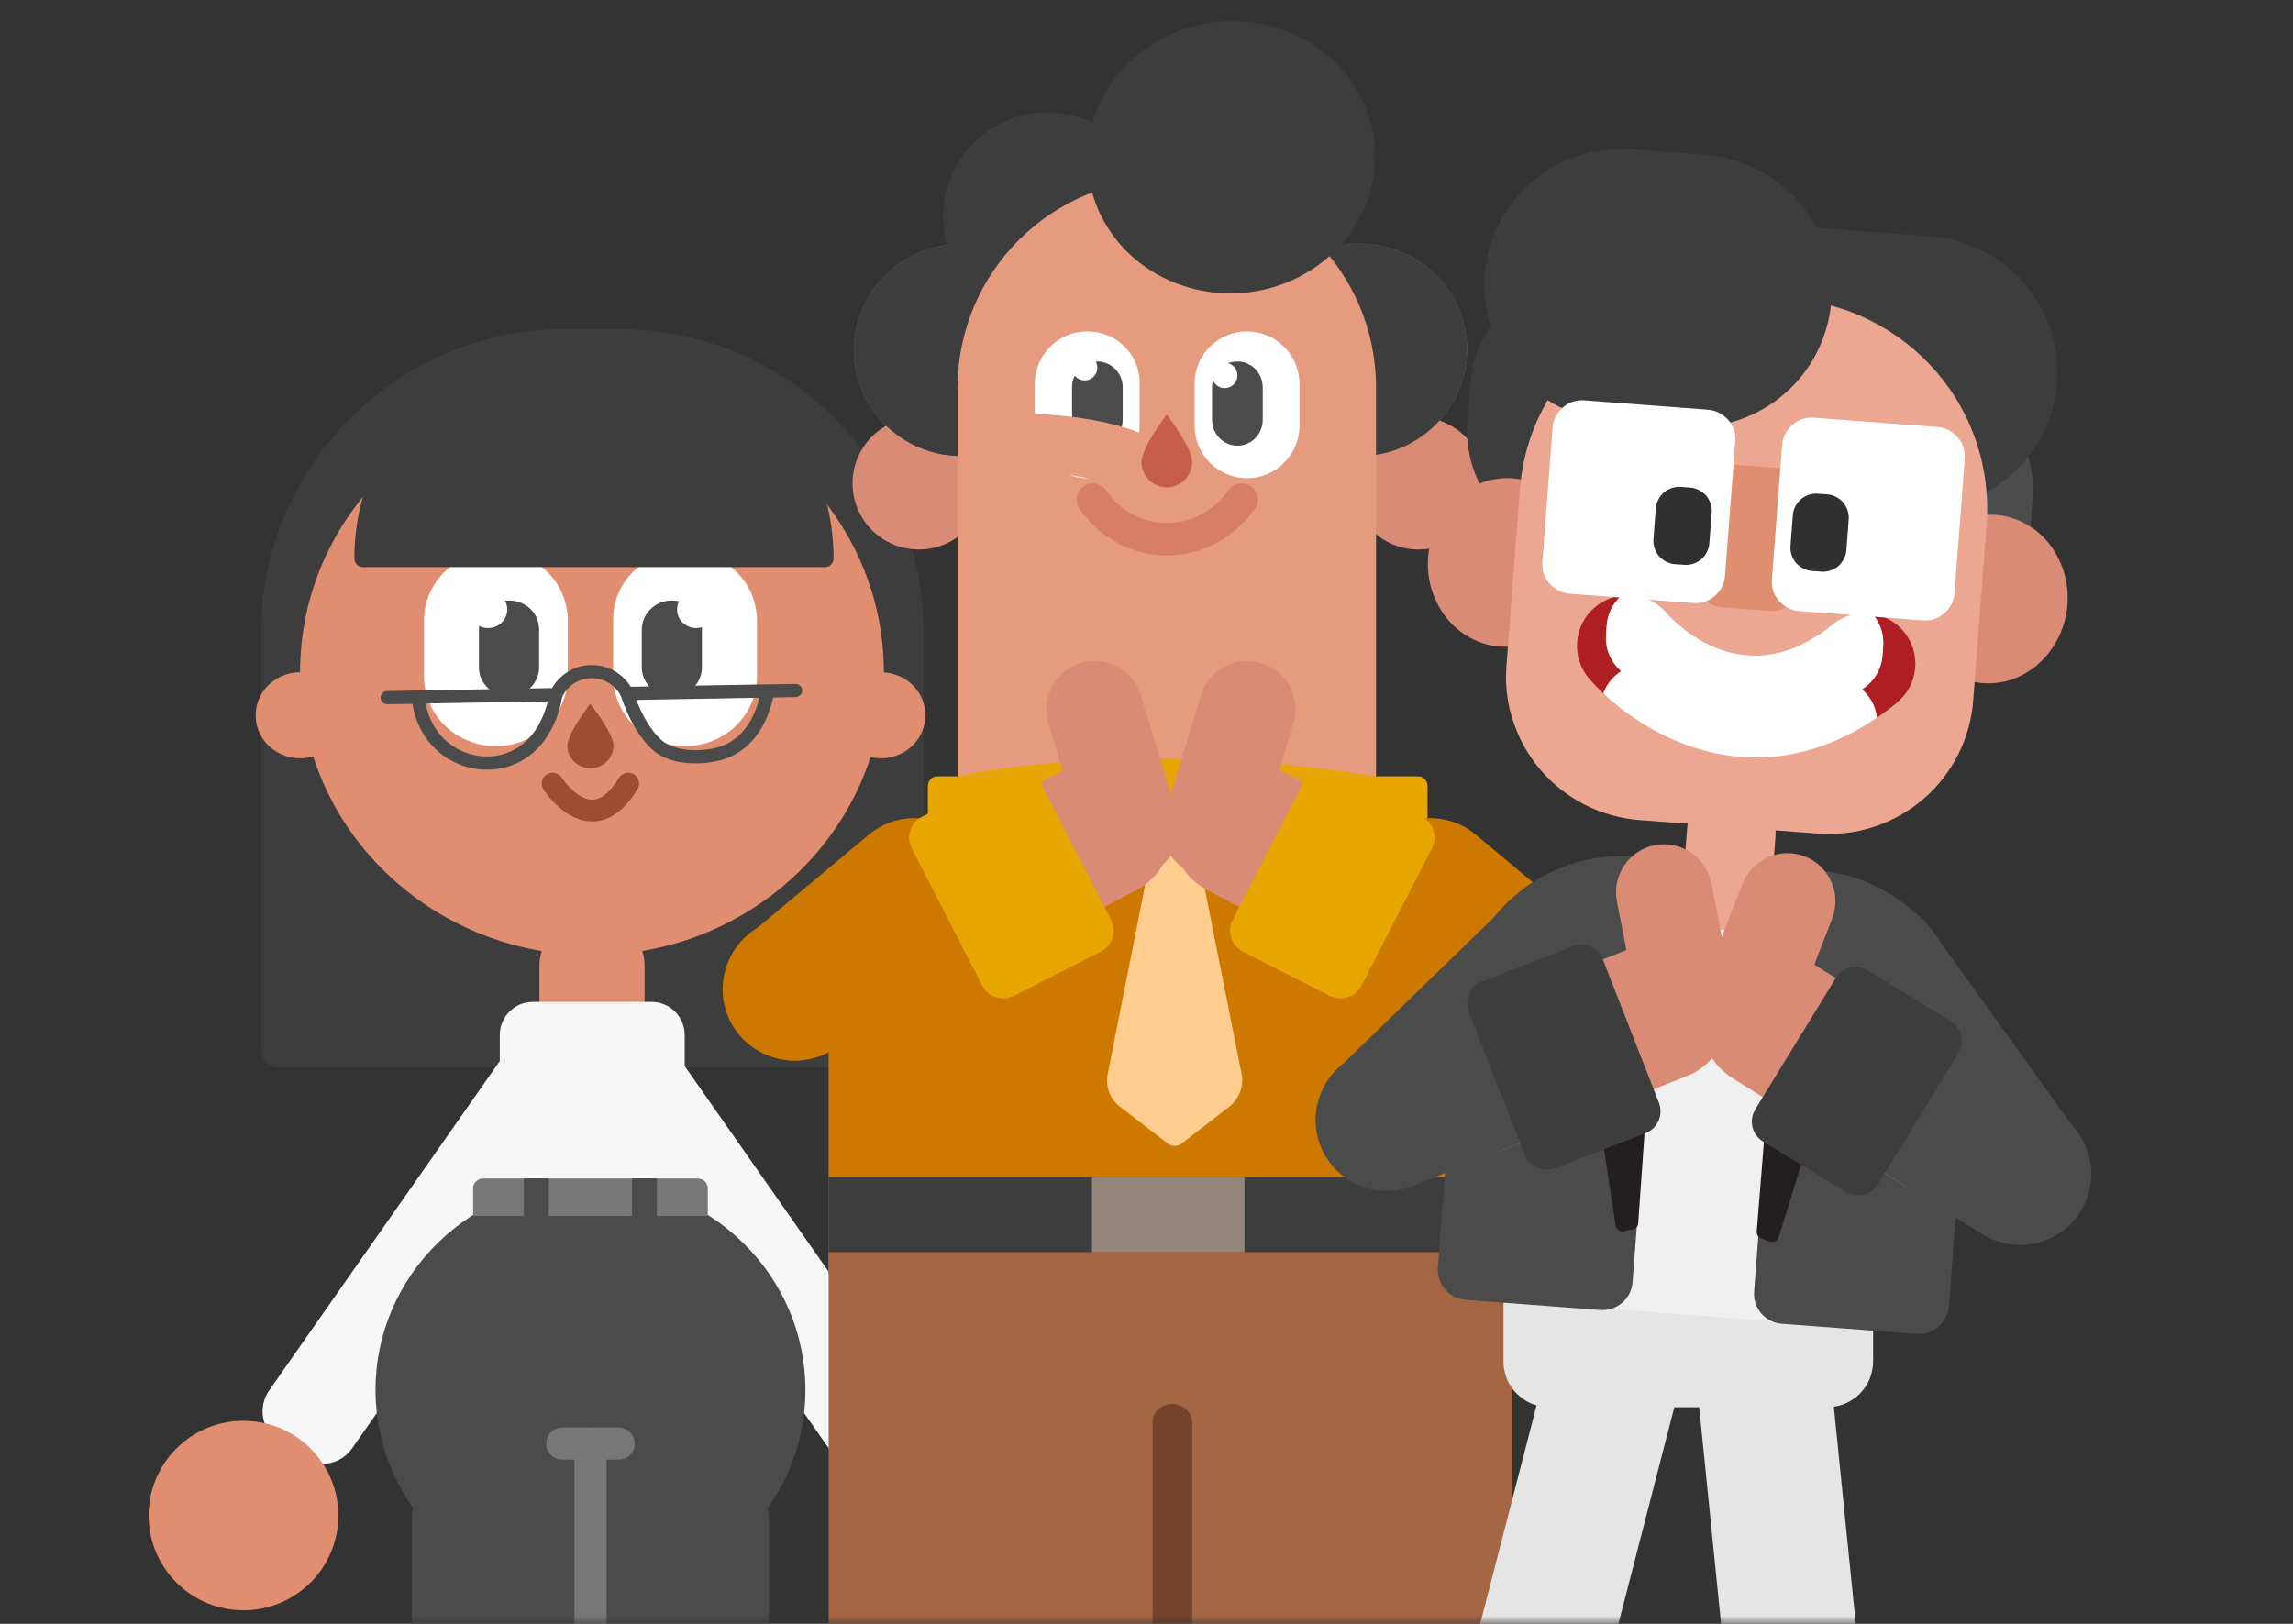
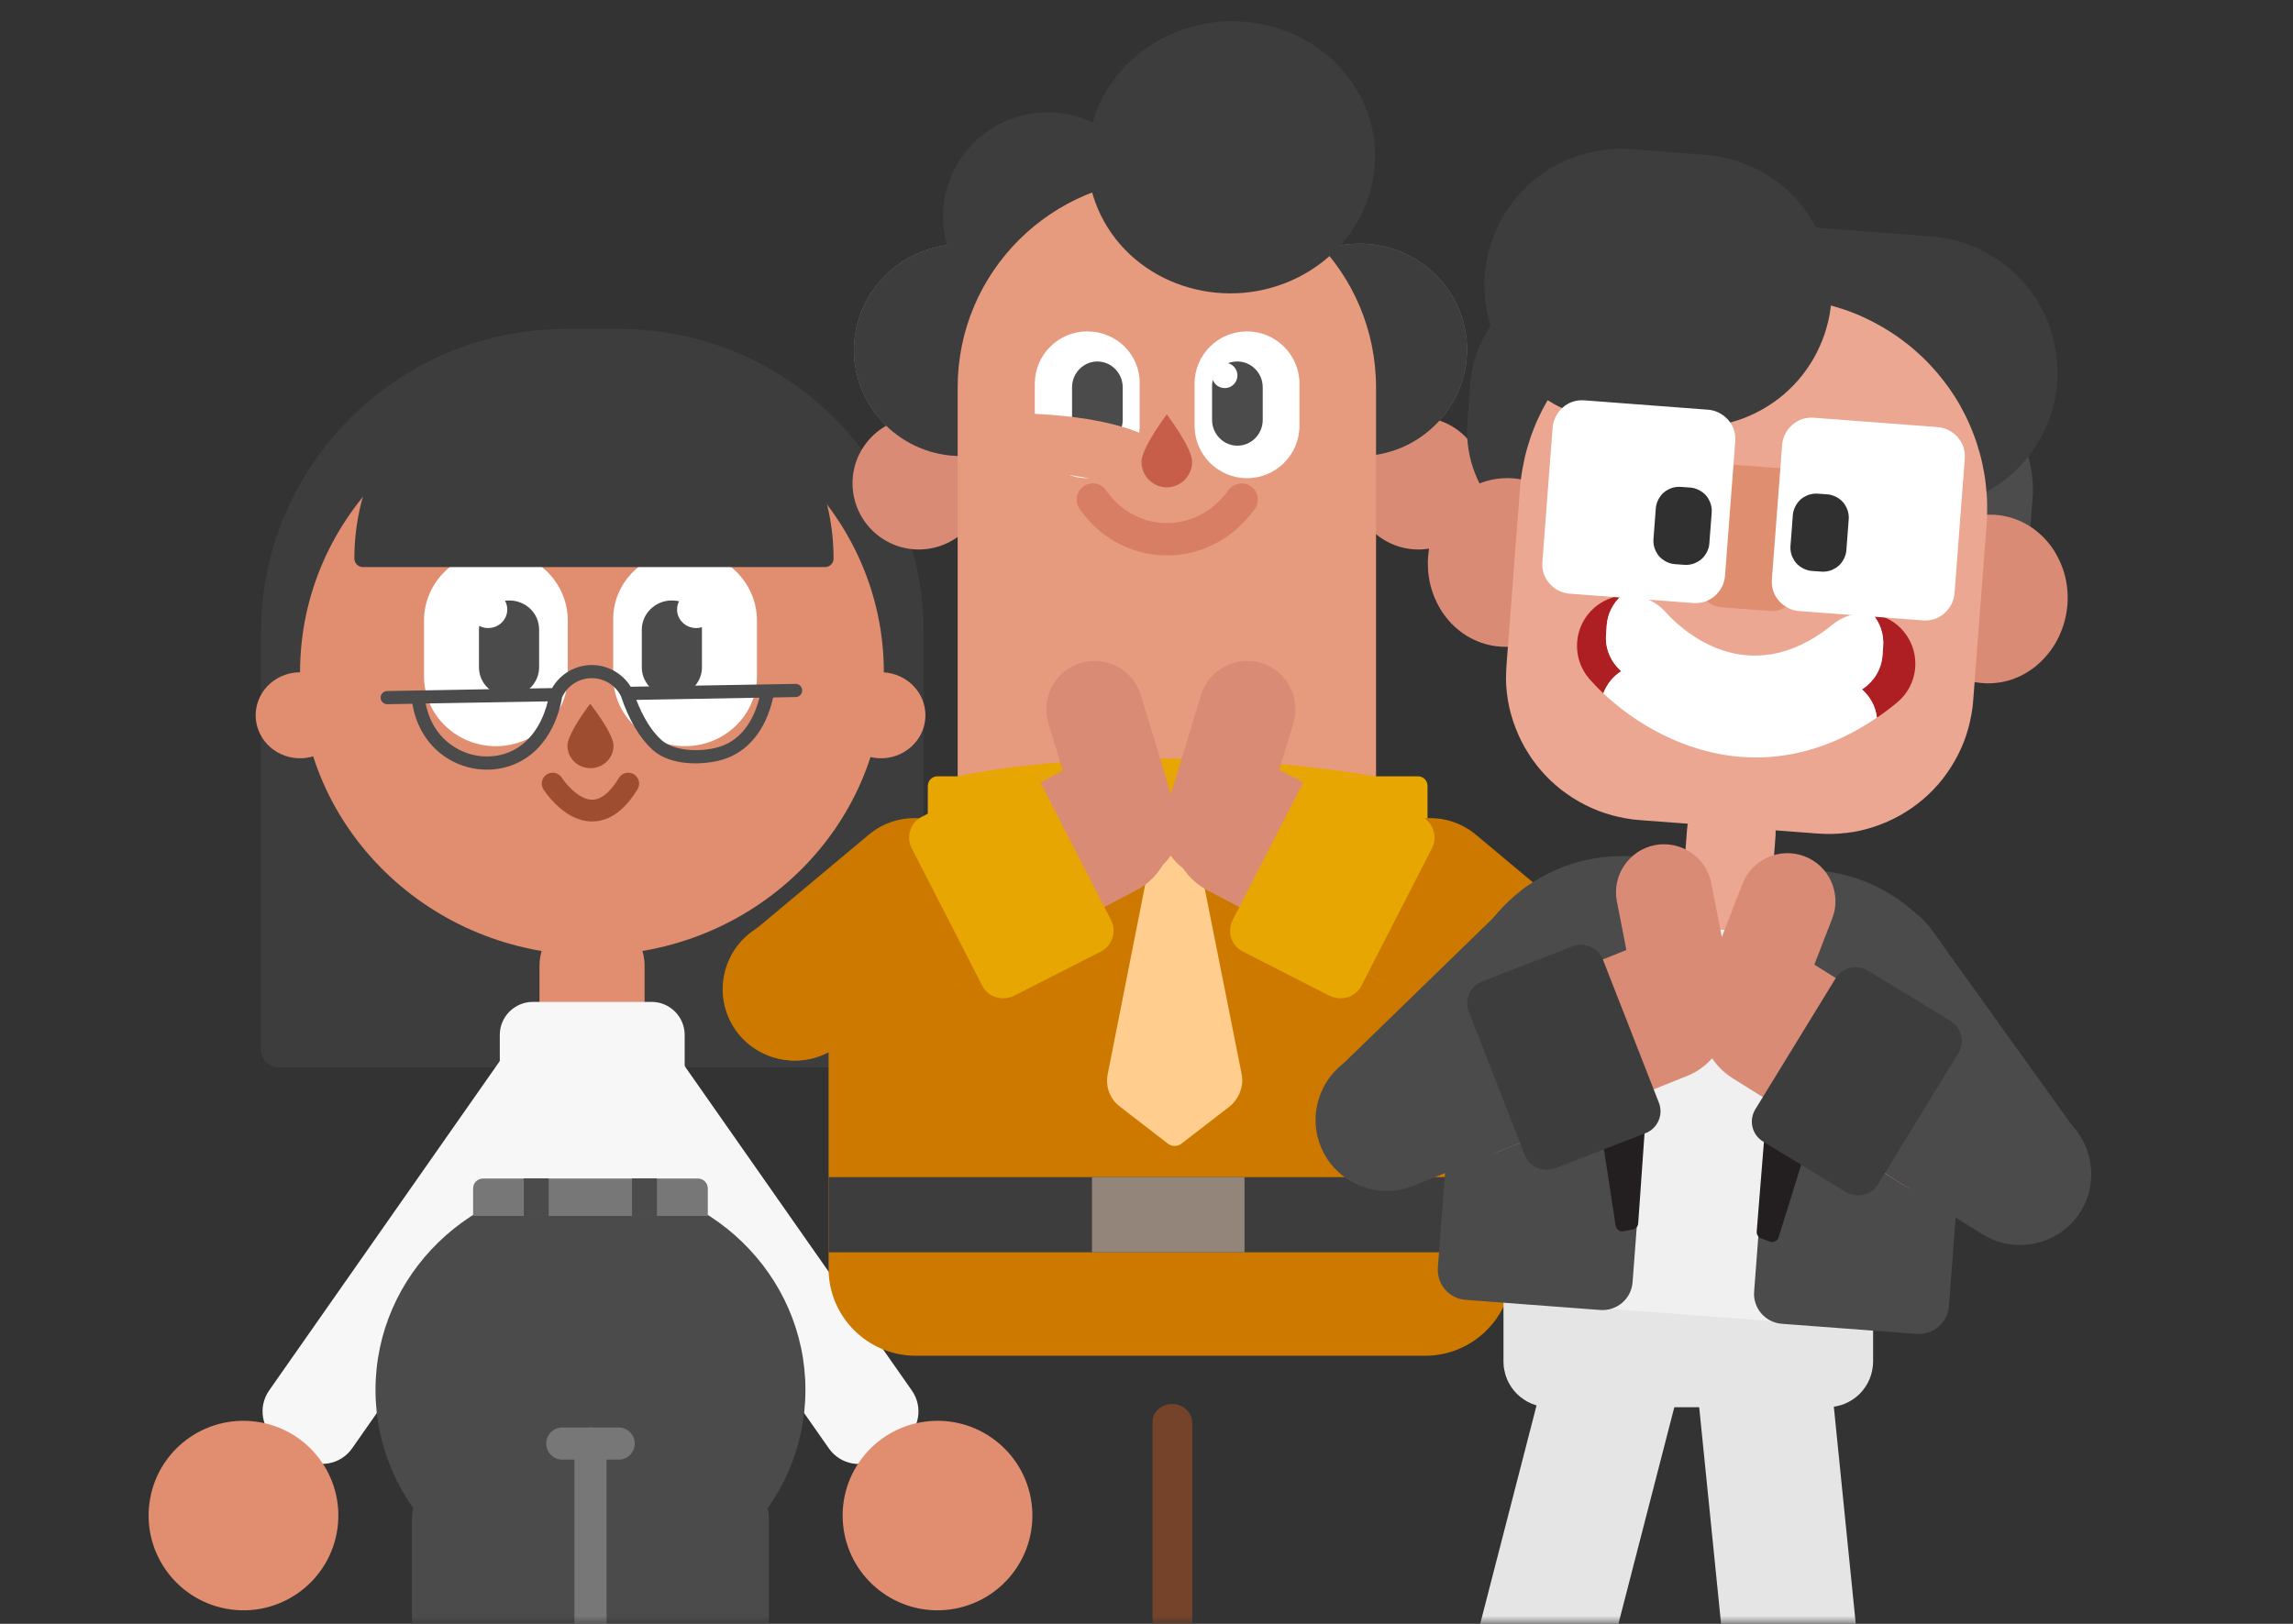
<svg xmlns="http://www.w3.org/2000/svg" width="144" height="102" viewBox="0 0 144 102" fill="none">
  <rect x="0" y="0" width="144" height="102" fill="#333333" stroke="none" />
  <mask id="mask0_8344_1241" style="mask-type:alpha" maskUnits="userSpaceOnUse" x="0" y="0" width="144" height="102">
    <rect width="143.333" height="102" fill="#D9D9D9" />
  </mask>
  <g mask="url(#mask0_8344_1241)">
    <path d="M56.862 67.055H17.524C16.901 67.055 16.391 66.545 16.391 65.923V39.722C16.391 29.242 24.979 20.667 35.477 20.667H38.923C49.42 20.667 58.009 29.242 58.009 39.722V65.917C57.995 66.545 57.485 67.055 56.862 67.055Z" fill="#3D3D3D" />
    <path d="M37.174 59.999C47.298 59.999 55.505 52.043 55.505 42.228C55.505 32.413 47.298 24.456 37.174 24.456C27.051 24.456 18.844 32.413 18.844 42.228C18.844 52.043 27.051 59.999 37.174 59.999Z" fill="#E18E70" />
    <path d="M37.226 66.367H37.133C35.343 66.367 33.879 64.905 33.879 63.118V60.664C33.879 58.877 35.343 57.415 37.133 57.415H37.226C39.015 57.415 40.48 58.877 40.48 60.664V63.118C40.473 64.911 39.008 66.367 37.226 66.367Z" fill="#E18E70" />
    <path d="M40.923 77.753H33.461C32.321 77.753 31.387 76.82 31.387 75.682V65.004C31.387 63.865 32.321 62.933 33.461 62.933H40.923C42.063 62.933 42.997 63.865 42.997 65.004V75.676C42.997 76.82 42.063 77.753 40.923 77.753Z" fill="#F7F7F7" />
    <path d="M36.898 69.331L52.054 90.98C52.777 92.018 54.208 92.27 55.249 91.542L56.7 90.53C57.74 89.808 57.992 88.379 57.263 87.341L42.107 65.692C41.106 64.263 39.118 63.912 37.68 64.911C36.249 65.91 35.898 67.895 36.898 69.331Z" fill="#F7F7F7" />
    <path fill-rule="evenodd" clip-rule="evenodd" d="M58.088 89.299C54.827 89.735 52.534 92.726 52.971 95.988C53.409 99.243 56.404 101.532 59.665 101.096C62.925 100.659 65.218 97.668 64.781 94.406C64.344 91.151 61.348 88.862 58.088 89.299Z" fill="#E18E70" />
    <path d="M37.264 69.332L22.114 90.974C21.392 92.013 19.96 92.264 18.92 91.536L17.468 90.524C16.428 89.803 16.176 88.374 16.905 87.335L32.061 65.686C33.062 64.257 35.05 63.906 36.488 64.905C37.913 65.911 38.264 67.896 37.264 69.332Z" fill="#F7F7F7" />
    <path fill-rule="evenodd" clip-rule="evenodd" d="M16.079 89.299C19.339 89.735 21.632 92.726 21.195 95.988C20.758 99.243 17.762 101.532 14.502 101.096C11.241 100.659 8.948 97.668 9.386 94.406C9.816 91.151 12.812 88.862 16.079 89.299Z" fill="#E18E70" />
    <path d="M45.083 120.37H29.072C27.302 120.37 25.871 118.941 25.871 117.174V95.4C25.871 93.633 27.302 92.204 29.072 92.204H45.083C46.852 92.204 48.284 93.633 48.284 95.4V117.174C48.284 118.941 46.852 120.37 45.083 120.37Z" fill="#4B4B4B" />
    <path d="M37.081 100.428C44.537 100.428 50.581 94.554 50.581 87.308C50.581 80.062 44.537 74.188 37.081 74.188C29.626 74.188 23.582 80.062 23.582 87.308C23.582 94.554 29.626 100.428 37.081 100.428Z" fill="#4B4B4B" />
    <path d="M44.45 76.378H29.711V74.645C29.711 74.307 29.989 74.029 30.327 74.029H43.833C44.171 74.029 44.45 74.307 44.45 74.645V76.378Z" fill="#777777" />
    <path d="M37.082 119.861V90.676" stroke="#777777" stroke-width="2.019" stroke-miterlimit="10" stroke-linecap="round" />
    <path d="M35.312 90.676H38.851" stroke="#777777" stroke-width="2.019" stroke-miterlimit="10" stroke-linecap="round" />
    <path d="M19.517 42.31C18.026 41.946 16.515 42.833 16.138 44.275C15.767 45.724 16.674 47.187 18.166 47.55C19.657 47.914 21.168 47.028 21.545 45.585C21.916 44.136 21.009 42.674 19.517 42.31Z" fill="#E18E70" />
    <path d="M56.006 42.31C54.515 41.946 53.004 42.833 52.626 44.275C52.255 45.724 53.163 47.187 54.654 47.55C56.145 47.914 57.656 47.028 58.034 45.585C58.405 44.136 57.497 42.674 56.006 42.31Z" fill="#E18E70" />
    <path fill-rule="evenodd" clip-rule="evenodd" d="M43.022 34.597C45.507 34.597 47.535 36.562 47.535 38.97V42.497C47.535 44.905 45.507 46.87 43.022 46.87C40.536 46.87 38.509 44.905 38.509 42.497V38.97C38.462 36.562 40.483 34.597 43.022 34.597Z" fill="white" />
    <path fill-rule="evenodd" clip-rule="evenodd" d="M31.142 34.597C28.657 34.597 26.629 36.562 26.629 38.97V42.497C26.629 44.905 28.657 46.87 31.142 46.87C33.627 46.87 35.655 44.905 35.655 42.497V38.97C35.655 36.562 33.627 34.597 31.142 34.597Z" fill="white" />
    <path fill-rule="evenodd" clip-rule="evenodd" d="M31.967 37.717C30.907 37.717 30.078 38.564 30.078 39.55V41.918C30.078 42.944 30.953 43.751 31.967 43.751C33.027 43.751 33.856 42.904 33.856 41.918V39.55C33.856 38.524 33.027 37.717 31.967 37.717Z" fill="#4B4B4B" />
    <path fill-rule="evenodd" clip-rule="evenodd" d="M42.193 37.717C41.133 37.717 40.305 38.564 40.305 39.55V41.918C40.305 42.944 41.179 43.751 42.193 43.751C43.254 43.751 44.082 42.904 44.082 41.918V39.55C44.122 38.524 43.247 37.717 42.193 37.717Z" fill="#4B4B4B" />
    <path fill-rule="evenodd" clip-rule="evenodd" d="M37.091 48.252C37.893 48.245 38.535 47.61 38.529 46.829C38.522 46.048 37.064 44.209 37.064 44.209L36.938 44.374C36.587 44.851 35.633 46.207 35.633 46.849C35.639 47.63 36.289 48.258 37.091 48.252Z" fill="#9E4D31" />
    <path d="M30.657 39.45C31.319 39.45 31.856 38.929 31.856 38.286C31.856 37.642 31.319 37.121 30.657 37.121C29.994 37.121 29.457 37.642 29.457 38.286C29.457 38.929 29.994 39.45 30.657 39.45Z" fill="white" />
    <path d="M43.719 39.45C44.382 39.45 44.919 38.929 44.919 38.286C44.919 37.642 44.382 37.121 43.719 37.121C43.057 37.121 42.52 37.642 42.52 38.286C42.52 38.929 43.057 39.45 43.719 39.45Z" fill="white" />
    <path d="M34.707 49.22C34.707 49.22 37.133 53.037 39.452 49.22" stroke="#9E4D31" stroke-width="1.368" stroke-miterlimit="10" stroke-linecap="round" />
    <path d="M51.811 35.62H22.791C22.492 35.62 22.254 35.376 22.254 35.084C22.254 27.158 28.748 20.674 36.688 20.674H37.914C45.853 20.674 52.347 27.158 52.347 35.084C52.347 35.382 52.109 35.62 51.811 35.62Z" fill="#3D3D3D" />
    <path d="M34.459 74.02H32.895V76.376H34.459V74.02Z" fill="#4B4B4B" />
    <path d="M41.255 74.02H39.691V76.376H41.255V74.02Z" fill="#4B4B4B" />
    <path d="M45.142 46.921C43.983 47.265 42.319 47.192 41.531 46.477C40.914 45.915 40.391 45.068 39.96 43.963L47.694 43.824C47.429 44.883 46.766 46.438 45.142 46.921ZM31.974 47.245C30.894 47.688 29.635 47.582 28.608 46.967C27.62 46.378 26.964 45.399 26.732 44.188L34.4 44.056C34.214 44.843 33.618 46.57 31.974 47.245ZM49.96 42.957L39.662 43.136C39.642 43.136 39.629 43.143 39.615 43.143C39.085 42.289 38.138 41.753 37.117 41.773C36.09 41.793 35.162 42.355 34.665 43.229C34.645 43.229 34.632 43.222 34.612 43.222L24.307 43.407C24.081 43.414 23.896 43.599 23.902 43.831C23.909 44.056 24.095 44.241 24.327 44.234L25.897 44.208C26.149 45.716 26.944 46.94 28.177 47.681C28.939 48.138 29.801 48.363 30.662 48.343C31.219 48.337 31.769 48.224 32.286 48.012C34.718 47.02 35.228 44.274 35.294 43.811C35.619 43.083 36.335 42.613 37.13 42.6C37.912 42.587 38.641 43.023 38.992 43.718C39.496 45.22 40.165 46.352 40.974 47.093C42.154 48.164 44.254 48.052 45.381 47.715C46.971 47.238 48.098 45.855 48.555 43.811L49.973 43.784C50.199 43.778 50.384 43.593 50.378 43.361C50.378 43.136 50.185 42.951 49.96 42.957Z" fill="#4B4B4B" />
    <path fill-rule="evenodd" clip-rule="evenodd" d="M89.506 85.159H57.5C54.494 85.159 52.035 82.704 52.035 79.703V57.437C52.035 54.436 54.494 51.98 57.5 51.98H89.499C92.505 51.98 94.964 54.436 94.964 57.437V79.703C94.971 82.704 92.512 85.159 89.506 85.159Z" fill="#CD7900" />
    <path d="M57.701 34.515C59.999 34.515 61.863 32.655 61.863 30.36C61.863 28.066 59.999 26.205 57.701 26.205C55.403 26.205 53.539 28.066 53.539 30.36C53.539 32.655 55.403 34.515 57.701 34.515Z" fill="#D98B75" />
    <path d="M89.076 34.515C91.374 34.515 93.238 32.655 93.238 30.36C93.238 28.066 91.374 26.205 89.076 26.205C86.778 26.205 84.914 28.066 84.914 30.36C84.914 32.655 86.778 34.515 89.076 34.515Z" fill="#D98B75" />
-     <path d="M54.884 118.002H92.137C93.693 118.002 94.975 116.757 94.975 115.253V78.661H52.039V115.253C52.039 116.757 53.328 118.002 54.884 118.002Z" fill="#A56644" />
    <path fill-rule="evenodd" clip-rule="evenodd" d="M75.515 55.102L77.974 67.463C78.128 68.218 77.82 69.009 77.217 69.505L74.225 71.814C73.959 72.037 73.581 72.037 73.315 71.814L70.323 69.505C69.678 69.016 69.412 68.218 69.566 67.463L72.025 55.032C71.493 54.843 71.079 54.465 70.855 53.934L70.056 52.234C69.566 51.178 70.056 49.968 71.079 49.478C71.346 49.366 71.647 49.289 71.948 49.289H75.774C76.909 49.289 77.855 50.233 77.855 51.367C77.855 51.667 77.778 51.968 77.666 52.234L76.874 53.934C76.615 54.535 76.124 54.955 75.515 55.102Z" fill="#FFCE8E" />
    <path d="M94.968 73.939H52.039V78.661H94.968V73.939Z" fill="#3D3D3D" />
    <path d="M78.156 73.939H68.578V78.661H78.156V73.939Z" fill="#938579" />
    <path fill-rule="evenodd" clip-rule="evenodd" d="M74.875 118.001V89.384C74.875 88.733 74.308 88.188 73.628 88.188C72.907 88.188 72.339 88.733 72.381 89.384V118.001H74.875Z" fill="#744329" />
    <path fill-rule="evenodd" clip-rule="evenodd" d="M60.369 28.645C56.656 28.645 53.629 25.658 53.629 21.992C53.629 18.327 56.656 15.34 60.369 15.34C64.083 15.34 67.109 18.327 67.109 21.992C67.109 25.658 64.076 28.645 60.369 28.645ZM85.389 28.645C81.676 28.645 78.649 25.658 78.649 21.957C78.649 18.257 81.676 15.305 85.389 15.305C89.103 15.305 92.13 18.292 92.13 21.957C92.13 25.616 89.103 28.645 85.389 28.645Z" fill="#807A7A" />
    <path fill-rule="evenodd" clip-rule="evenodd" d="M60.369 28.645C56.656 28.645 53.629 25.658 53.629 21.992C53.629 18.327 56.656 15.34 60.369 15.34C64.083 15.34 67.109 18.327 67.109 21.992C67.109 25.658 64.076 28.645 60.369 28.645ZM85.389 28.645C81.676 28.645 78.649 25.658 78.649 21.957C78.649 18.257 81.676 15.305 85.389 15.305C89.103 15.305 92.13 18.292 92.13 21.957C92.13 25.616 89.103 28.645 85.389 28.645Z" fill="#3D3D3D" />
    <path d="M62.708 7.827C59.513 9.52 58.294 13.465 59.983 16.634C61.671 19.803 65.63 20.999 68.825 19.306C72.02 17.613 73.239 13.668 71.55 10.499C69.862 7.323 65.903 6.127 62.708 7.827Z" fill="#3D3D3D" />
    <path fill-rule="evenodd" clip-rule="evenodd" d="M73.278 11.227C80.544 11.227 86.415 17.082 86.415 24.344V51.03H60.141V24.337C60.141 17.082 66.047 11.227 73.278 11.227Z" fill="#E79B7E" />
    <path fill-rule="evenodd" clip-rule="evenodd" d="M68.277 20.816C66.463 20.816 64.984 22.292 64.984 24.104V26.748C64.984 28.56 66.463 30.036 68.277 30.036C70.092 30.036 71.57 28.56 71.57 26.748V24.104C71.606 22.292 70.127 20.816 68.277 20.816Z" fill="white" />
    <path fill-rule="evenodd" clip-rule="evenodd" d="M68.915 22.706C68.046 22.706 67.324 23.427 67.324 24.329V26.372C67.324 27.281 68.046 27.994 68.915 27.994C69.784 27.994 70.505 27.274 70.505 26.372V24.329C70.505 23.427 69.784 22.706 68.915 22.706Z" fill="#4B4B4B" />
    <path fill-rule="evenodd" clip-rule="evenodd" d="M78.313 20.816C80.127 20.816 81.606 22.292 81.606 24.104V26.748C81.606 28.56 80.127 30.036 78.313 30.036C76.498 30.036 75.02 28.56 75.02 26.748V24.104C75.013 22.292 76.491 20.816 78.313 20.816Z" fill="white" />
    <path fill-rule="evenodd" clip-rule="evenodd" d="M77.709 22.706C78.578 22.706 79.299 23.427 79.299 24.329V26.372C79.299 27.281 78.578 27.994 77.709 27.994C76.84 27.994 76.118 27.274 76.118 26.372V24.329C76.083 23.427 76.798 22.706 77.709 22.706Z" fill="#4B4B4B" />
    <path d="M64.656 27.806C67.27 27.918 69.273 28.26 70.752 28.827" stroke="#E79B7E" stroke-width="3.65" stroke-linecap="round" stroke-linejoin="round" />
    <path d="M68.629 31.381L68.769 31.57C70.745 34.214 74.381 34.634 76.897 32.549C77.289 32.206 77.653 31.829 77.976 31.381" stroke="#D87E64" stroke-width="2.035" stroke-linecap="round" stroke-linejoin="round" />
    <path fill-rule="evenodd" clip-rule="evenodd" d="M58.875 48.763H89.045C89.388 48.763 89.648 49.029 89.648 49.364V51.708C89.648 51.974 89.494 52.197 89.269 52.274L81.695 55.149L73.708 50.84L65.987 55.184L58.644 52.309C58.42 52.232 58.266 52.008 58.266 51.743V49.399C58.266 49.029 58.532 48.763 58.875 48.763Z" fill="#E7A601" />
    <path d="M73.118 2.35C68.704 4.582 67.015 9.758 69.341 13.92C71.668 18.082 77.133 19.642 81.54 17.411C85.954 15.18 87.642 10.003 85.316 5.841C82.99 1.686 77.532 0.119 73.118 2.35Z" fill="#3D3D3D" />
    <path fill-rule="evenodd" clip-rule="evenodd" d="M73.274 30.61C74.157 30.61 74.865 29.89 74.865 29.008C74.865 28.12 73.274 26.028 73.274 26.028C73.274 26.028 71.684 28.127 71.684 29.008C71.684 29.897 72.398 30.61 73.274 30.61Z" fill="#C75E49" />
    <path d="M76.912 24.379C77.353 24.379 77.711 24.022 77.711 23.582C77.711 23.141 77.353 22.784 76.912 22.784C76.471 22.784 76.113 23.141 76.113 23.582C76.113 24.022 76.471 24.379 76.912 24.379Z" fill="white" />
-     <path d="M68.115 23.895C68.556 23.895 68.914 23.538 68.914 23.097C68.914 22.657 68.556 22.3 68.115 22.3C67.674 22.3 67.316 22.657 67.316 23.097C67.316 23.538 67.674 23.895 68.115 23.895Z" fill="white" />
-     <path fill-rule="evenodd" clip-rule="evenodd" d="M60.141 48.762C60.141 48.762 70.931 46.243 86.415 48.762H60.141Z" fill="#E7A601" />
+     <path fill-rule="evenodd" clip-rule="evenodd" d="M60.141 48.762C60.141 48.762 70.931 46.243 86.415 48.762Z" fill="#E7A601" />
    <path fill-rule="evenodd" clip-rule="evenodd" d="M46.49 65.02C48.073 66.909 50.918 67.161 52.81 65.58L60.321 59.298C62.212 57.717 62.465 54.877 60.881 52.988C59.298 51.1 56.453 50.848 54.561 52.429L47.05 58.71C45.159 60.291 44.907 63.131 46.49 65.02Z" fill="#CD7900" />
    <path fill-rule="evenodd" clip-rule="evenodd" d="M73.13 50.219L72.976 49.918C71.89 47.861 69.319 47.057 67.259 48.141L55.943 54.073C53.883 55.157 53.078 57.725 54.164 59.781L54.318 60.082C55.404 62.139 57.975 62.943 60.035 61.859L71.35 55.927C73.41 54.843 74.209 52.276 73.13 50.219Z" fill="#D98B75" />
    <path fill-rule="evenodd" clip-rule="evenodd" d="M62.956 55.27C61.807 53.087 59.082 52.241 56.896 53.388L47.78 58.166C45.594 59.313 44.747 62.034 45.896 64.217C47.045 66.399 49.77 67.246 51.956 66.098L61.072 61.321C63.251 60.173 64.099 57.445 62.956 55.27Z" fill="#CD7900" />
    <path fill-rule="evenodd" clip-rule="evenodd" d="M61.667 61.88L57.267 53.304C56.875 52.569 57.169 51.646 57.933 51.282L63.335 48.526C64.071 48.134 64.996 48.428 65.36 49.19L69.76 57.767C70.152 58.501 69.858 59.424 69.101 59.788L63.692 62.544C62.929 62.908 62.032 62.642 61.667 61.88Z" fill="#E7A601" />
    <path fill-rule="evenodd" clip-rule="evenodd" d="M100.756 65.02C99.173 66.909 96.328 67.161 94.436 65.58L86.925 59.298C85.034 57.717 84.781 54.877 86.365 52.988C87.948 51.1 90.793 50.848 92.685 52.429L100.196 58.71C102.095 60.291 102.34 63.131 100.756 65.02Z" fill="#CD7900" />
    <path fill-rule="evenodd" clip-rule="evenodd" d="M67.862 41.641C69.459 41.158 71.162 42.068 71.645 43.663L73.922 51.169C74.406 52.764 73.495 54.463 71.897 54.946C70.3 55.429 68.597 54.519 68.114 52.925L65.83 45.412C65.353 43.824 66.264 42.124 67.862 41.641Z" fill="#D98B75" />
    <path fill-rule="evenodd" clip-rule="evenodd" d="M79.205 41.641C77.608 41.158 75.905 42.068 75.422 43.663L73.138 51.176C72.654 52.771 73.565 54.47 75.162 54.953C76.76 55.436 78.462 54.526 78.946 52.931L81.23 45.419C81.713 43.824 80.803 42.124 79.205 41.641Z" fill="#D98B75" />
    <path fill-rule="evenodd" clip-rule="evenodd" d="M74.055 50.219L74.209 49.918C75.295 47.861 77.867 47.057 79.927 48.141L91.242 54.073C93.302 55.157 94.108 57.725 93.022 59.781L92.868 60.082C91.781 62.139 89.21 62.943 87.15 61.859L75.835 55.927C73.775 54.843 72.976 52.276 74.055 50.219Z" fill="#D98B75" />
    <path fill-rule="evenodd" clip-rule="evenodd" d="M84.236 55.27C85.385 53.087 88.11 52.241 90.296 53.388L99.412 58.166C101.598 59.313 102.445 62.034 101.296 64.217C100.147 66.399 97.422 67.246 95.236 66.098L86.12 61.321C83.934 60.173 83.086 57.445 84.236 55.27Z" fill="#CD7900" />
    <path fill-rule="evenodd" clip-rule="evenodd" d="M85.516 61.88L89.916 53.304C90.309 52.569 90.014 51.646 89.251 51.282L83.849 48.526C83.113 48.134 82.188 48.428 81.824 49.19L77.424 57.767C77.031 58.501 77.326 59.424 78.082 59.788L83.484 62.544C84.255 62.908 85.152 62.642 85.516 61.88Z" fill="#E7A601" />
    <path d="M94.418 85.517V81.089C94.418 80.9 94.439 80.711 94.474 80.529C94.509 80.34 94.565 80.165 94.635 79.991C94.705 79.816 94.796 79.648 94.901 79.494C95.007 79.34 95.126 79.193 95.259 79.053C95.392 78.92 95.539 78.802 95.7 78.697C95.861 78.592 96.022 78.501 96.198 78.431C96.373 78.361 96.555 78.305 96.737 78.27C96.926 78.235 97.109 78.214 97.298 78.214H114.751C114.94 78.214 115.129 78.235 115.311 78.27C115.501 78.305 115.676 78.361 115.851 78.431C116.026 78.501 116.194 78.592 116.348 78.697C116.509 78.802 116.65 78.92 116.79 79.053C116.923 79.186 117.042 79.333 117.147 79.494C117.252 79.655 117.343 79.816 117.413 79.991C117.483 80.165 117.539 80.347 117.574 80.529C117.609 80.718 117.631 80.9 117.631 81.089V85.517C117.631 85.706 117.609 85.895 117.574 86.076C117.539 86.265 117.483 86.44 117.413 86.615C117.343 86.79 117.252 86.958 117.147 87.112C117.042 87.273 116.923 87.413 116.79 87.552C116.657 87.685 116.509 87.804 116.348 87.909C116.187 88.014 116.026 88.105 115.851 88.175C115.676 88.245 115.494 88.301 115.311 88.336C115.122 88.371 114.94 88.392 114.751 88.392H97.298C97.109 88.392 96.919 88.371 96.737 88.336C96.548 88.301 96.373 88.245 96.198 88.175C96.022 88.105 95.854 88.014 95.7 87.909C95.539 87.804 95.399 87.685 95.259 87.552C95.126 87.42 95.007 87.273 94.901 87.112C94.796 86.951 94.705 86.79 94.635 86.615C94.565 86.44 94.509 86.258 94.474 86.076C94.432 85.895 94.418 85.706 94.418 85.517Z" fill="#E5E5E5" />
    <path d="M94.395 118.716L91.747 118.038C90.233 117.646 89.316 116.1 89.708 114.589L97.219 85.475C97.611 83.964 99.16 83.047 100.673 83.439L103.322 84.118C104.835 84.509 105.753 86.055 105.36 87.566L97.849 116.68C97.457 118.191 95.902 119.108 94.395 118.716Z" fill="#E5E5E5" />
    <path d="M115.37 118.632L112.645 118.905C111.089 119.059 109.695 117.918 109.534 116.373L106.514 86.461C106.36 84.908 107.502 83.516 109.05 83.355L111.776 83.082C113.331 82.928 114.726 84.069 114.887 85.615L117.907 115.526C118.061 117.079 116.919 118.471 115.37 118.632Z" fill="#E5E5E5" />
    <path d="M102.795 53.94L113.907 54.779C119.624 55.213 123.912 60.193 123.478 65.901L122.567 77.94C122.322 81.179 119.491 83.606 116.247 83.361L96.174 81.843C92.93 81.599 90.498 78.772 90.744 75.534L91.654 63.495C92.089 57.78 97.078 53.506 102.795 53.94Z" fill="#F0F0F0" />
    <path d="M120.353 83.788L111.903 83.152C110.859 83.075 110.074 82.166 110.159 81.123L112.036 56.409C112.113 55.367 113.024 54.59 114.068 54.667C119.778 55.101 124.052 60.075 123.625 65.776L122.392 82.054C122.308 83.089 121.397 83.872 120.353 83.788Z" fill="#4B4B4B" />
    <path d="M108.919 49.744C110.454 49.862 111.61 51.087 111.505 52.486L111.232 56.102C111.127 57.501 109.795 58.537 108.261 58.418C106.726 58.299 105.563 57.075 105.675 55.676L105.949 52.059C106.054 50.667 107.385 49.625 108.919 49.744Z" fill="#EBA792" />
    <path d="M92.153 26.483L92.335 24.084C92.356 23.846 92.384 23.601 92.426 23.363C92.468 23.126 92.524 22.888 92.587 22.657C92.65 22.426 92.727 22.195 92.818 21.971C92.909 21.748 93.007 21.524 93.112 21.314C93.225 21.097 93.344 20.887 93.47 20.684C93.603 20.482 93.736 20.286 93.89 20.097C94.037 19.908 94.198 19.726 94.367 19.551C94.535 19.376 94.71 19.208 94.892 19.055C95.074 18.901 95.263 18.747 95.467 18.614C95.663 18.474 95.866 18.348 96.076 18.229C96.286 18.11 96.504 18.005 96.721 17.907C96.945 17.809 97.169 17.725 97.4 17.648C97.632 17.572 97.863 17.509 98.101 17.46C98.339 17.411 98.578 17.369 98.816 17.341C99.054 17.313 99.299 17.292 99.537 17.292C99.776 17.285 100.021 17.292 100.259 17.313L107.707 17.879C107.945 17.9 108.19 17.928 108.429 17.97C108.667 18.012 108.905 18.068 109.136 18.131C109.368 18.194 109.599 18.271 109.823 18.362C110.047 18.446 110.271 18.551 110.482 18.656C110.699 18.768 110.909 18.887 111.112 19.012C111.315 19.145 111.512 19.278 111.701 19.432C111.89 19.586 112.072 19.74 112.247 19.908C112.422 20.076 112.591 20.251 112.745 20.433C112.899 20.614 113.053 20.803 113.186 21.006C113.326 21.202 113.452 21.405 113.571 21.615C113.691 21.825 113.796 22.041 113.894 22.258C113.992 22.482 114.076 22.706 114.153 22.937C114.23 23.168 114.293 23.398 114.342 23.636C114.391 23.874 114.433 24.112 114.461 24.35C114.489 24.588 114.51 24.832 114.51 25.07C114.51 25.308 114.51 25.553 114.489 25.791L114.307 28.19C114.286 28.428 114.258 28.673 114.216 28.911C114.174 29.149 114.118 29.386 114.055 29.617C113.992 29.848 113.915 30.079 113.824 30.303C113.74 30.527 113.634 30.75 113.529 30.96C113.417 31.177 113.298 31.387 113.172 31.59C113.039 31.793 112.906 31.989 112.752 32.178C112.605 32.366 112.443 32.548 112.275 32.723C112.107 32.898 111.932 33.066 111.75 33.22C111.568 33.374 111.378 33.528 111.175 33.66C110.979 33.8 110.776 33.926 110.566 34.045C110.355 34.164 110.138 34.269 109.921 34.367C109.697 34.465 109.473 34.549 109.241 34.626C109.01 34.703 108.779 34.766 108.541 34.815C108.303 34.864 108.064 34.906 107.826 34.934C107.588 34.962 107.343 34.983 107.104 34.983C106.866 34.99 106.621 34.983 106.383 34.962L98.935 34.395C98.697 34.374 98.451 34.346 98.213 34.304C97.975 34.262 97.737 34.206 97.505 34.143C97.274 34.08 97.043 34.003 96.819 33.912C96.595 33.828 96.371 33.724 96.16 33.618C95.943 33.507 95.733 33.388 95.53 33.262C95.326 33.136 95.13 32.996 94.941 32.842C94.752 32.695 94.57 32.534 94.395 32.366C94.219 32.199 94.051 32.024 93.897 31.842C93.743 31.66 93.589 31.471 93.456 31.268C93.316 31.072 93.189 30.869 93.07 30.66C92.951 30.45 92.846 30.233 92.748 30.016C92.65 29.792 92.566 29.568 92.489 29.337C92.412 29.107 92.349 28.876 92.3 28.638C92.251 28.4 92.209 28.162 92.181 27.924C92.153 27.687 92.132 27.442 92.132 27.204C92.124 26.966 92.132 26.728 92.153 26.483Z" fill="#3D3D3D" />
    <path d="M105.047 32.01L105.229 29.61C105.25 29.373 105.278 29.128 105.32 28.89C105.362 28.652 105.418 28.414 105.481 28.183C105.545 27.953 105.622 27.722 105.713 27.498C105.797 27.274 105.902 27.05 106.007 26.84C106.119 26.623 106.238 26.414 106.364 26.211C106.497 26.008 106.631 25.812 106.785 25.623C106.932 25.434 107.093 25.252 107.261 25.078C107.429 24.903 107.604 24.735 107.787 24.581C107.969 24.427 108.158 24.273 108.361 24.14C108.557 24 108.761 23.874 108.971 23.755C109.181 23.637 109.398 23.532 109.615 23.434C109.833 23.336 110.064 23.252 110.295 23.175C110.526 23.098 110.757 23.035 110.996 22.986C111.234 22.937 111.472 22.895 111.71 22.867C111.948 22.839 112.194 22.818 112.432 22.818C112.67 22.811 112.915 22.818 113.154 22.839L120.861 23.42C121.099 23.441 121.344 23.469 121.582 23.511C121.821 23.553 122.059 23.608 122.29 23.672C122.521 23.734 122.753 23.811 122.977 23.902C123.201 23.986 123.425 24.091 123.635 24.196C123.853 24.308 124.063 24.427 124.266 24.553C124.469 24.686 124.665 24.819 124.854 24.973C125.044 25.119 125.226 25.28 125.401 25.448C125.576 25.616 125.744 25.791 125.898 25.973C126.053 26.155 126.207 26.344 126.34 26.547C126.48 26.742 126.606 26.945 126.725 27.155C126.844 27.365 126.949 27.582 127.048 27.799C127.146 28.023 127.23 28.246 127.307 28.477C127.384 28.708 127.447 28.939 127.496 29.177C127.545 29.415 127.587 29.652 127.615 29.89C127.643 30.128 127.664 30.373 127.664 30.611C127.671 30.849 127.664 31.093 127.643 31.331L127.461 33.731C127.44 33.968 127.412 34.213 127.37 34.451C127.328 34.689 127.272 34.927 127.209 35.158C127.146 35.389 127.069 35.619 126.977 35.843C126.893 36.067 126.788 36.291 126.683 36.501C126.571 36.718 126.452 36.927 126.326 37.13C126.193 37.333 126.06 37.529 125.905 37.718C125.758 37.907 125.597 38.089 125.429 38.264C125.261 38.438 125.086 38.606 124.904 38.76C124.721 38.914 124.532 39.068 124.329 39.201C124.133 39.341 123.93 39.467 123.719 39.586C123.509 39.705 123.292 39.809 123.075 39.907C122.851 40.005 122.626 40.089 122.395 40.166C122.164 40.243 121.933 40.306 121.695 40.355C121.456 40.404 121.218 40.446 120.98 40.474C120.742 40.502 120.496 40.523 120.258 40.523C120.02 40.53 119.775 40.523 119.537 40.502L111.829 39.921C111.591 39.9 111.346 39.872 111.108 39.83C110.869 39.788 110.631 39.733 110.4 39.669C110.169 39.607 109.938 39.53 109.713 39.439C109.489 39.355 109.265 39.25 109.055 39.145C108.838 39.033 108.627 38.914 108.424 38.788C108.221 38.655 108.025 38.522 107.836 38.368C107.646 38.221 107.464 38.061 107.289 37.893C107.114 37.725 106.946 37.55 106.792 37.368C106.638 37.186 106.483 36.997 106.35 36.794C106.21 36.599 106.084 36.396 105.965 36.186C105.846 35.976 105.741 35.759 105.643 35.542C105.545 35.319 105.46 35.095 105.383 34.864C105.306 34.633 105.243 34.402 105.194 34.164C105.145 33.926 105.103 33.689 105.075 33.451C105.047 33.213 105.026 32.968 105.026 32.73C105.019 32.492 105.026 32.255 105.047 32.01Z" fill="#4C4C4C" />
    <path d="M93.711 21.355C93.732 21.075 93.767 20.795 93.816 20.522C93.865 20.243 93.928 19.97 94.005 19.704C94.082 19.438 94.167 19.165 94.272 18.907C94.377 18.648 94.489 18.389 94.615 18.137C94.741 17.885 94.881 17.64 95.028 17.41C95.183 17.172 95.344 16.941 95.512 16.724C95.687 16.5 95.869 16.29 96.065 16.087C96.261 15.884 96.465 15.689 96.675 15.507C96.885 15.325 97.109 15.15 97.341 14.989C97.572 14.828 97.81 14.681 98.055 14.541C98.3 14.402 98.553 14.276 98.805 14.164C99.064 14.052 99.323 13.947 99.59 13.863C99.856 13.772 100.129 13.702 100.402 13.639C100.676 13.576 100.956 13.534 101.229 13.499C101.509 13.464 101.79 13.443 102.07 13.436C102.35 13.429 102.63 13.436 102.911 13.457L121.282 14.849C121.562 14.87 121.842 14.905 122.116 14.954C122.396 15.003 122.669 15.066 122.935 15.143C123.209 15.22 123.475 15.304 123.734 15.409C123.993 15.514 124.252 15.626 124.505 15.752C124.757 15.877 125.002 16.017 125.233 16.164C125.465 16.311 125.703 16.479 125.92 16.647C126.144 16.822 126.354 17.004 126.558 17.2C126.761 17.395 126.957 17.598 127.139 17.808C127.321 18.018 127.496 18.242 127.658 18.473C127.819 18.704 127.966 18.942 128.106 19.186C128.246 19.431 128.372 19.683 128.484 19.935C128.597 20.187 128.702 20.452 128.786 20.718C128.877 20.984 128.947 21.257 129.01 21.53C129.073 21.802 129.115 22.082 129.15 22.355C129.185 22.635 129.206 22.915 129.213 23.195C129.22 23.474 129.213 23.754 129.192 24.034C129.171 24.314 129.136 24.594 129.087 24.866C129.038 25.146 128.975 25.419 128.898 25.685C128.821 25.958 128.737 26.224 128.632 26.482C128.526 26.741 128.414 27 128.288 27.252C128.162 27.504 128.022 27.748 127.875 27.979C127.721 28.217 127.56 28.448 127.391 28.665C127.216 28.889 127.034 29.099 126.838 29.301C126.642 29.504 126.439 29.7 126.228 29.882C126.018 30.064 125.794 30.239 125.563 30.4C125.331 30.561 125.093 30.707 124.848 30.847C124.603 30.987 124.351 31.113 124.098 31.225C123.839 31.337 123.58 31.442 123.314 31.526C123.047 31.617 122.774 31.687 122.501 31.75C122.228 31.813 121.947 31.855 121.674 31.89C121.394 31.925 121.114 31.946 120.833 31.953C120.553 31.96 120.273 31.953 119.993 31.932L101.621 30.54C101.341 30.518 101.061 30.484 100.788 30.435C100.507 30.386 100.234 30.323 99.968 30.246C99.702 30.169 99.428 30.085 99.169 29.98C98.91 29.875 98.651 29.763 98.398 29.637C98.146 29.511 97.901 29.371 97.67 29.224C97.432 29.07 97.2 28.91 96.983 28.742C96.766 28.574 96.549 28.385 96.346 28.189C96.142 27.993 95.946 27.79 95.764 27.581C95.582 27.371 95.407 27.147 95.246 26.916C95.084 26.685 94.937 26.447 94.797 26.203C94.657 25.958 94.531 25.706 94.419 25.454C94.307 25.195 94.202 24.936 94.118 24.671C94.026 24.405 93.956 24.132 93.893 23.859C93.83 23.586 93.788 23.306 93.753 23.034C93.718 22.754 93.697 22.474 93.69 22.194C93.683 21.914 93.69 21.635 93.711 21.355Z" fill="#3D3D3D" />
    <path d="M125.327 32.34C125.65 32.361 125.965 32.423 126.28 32.514C126.589 32.605 126.89 32.731 127.177 32.885C127.464 33.039 127.738 33.221 127.99 33.438C128.242 33.648 128.473 33.886 128.684 34.151C128.894 34.41 129.076 34.697 129.23 34.998C129.384 35.299 129.517 35.613 129.615 35.942C129.713 36.271 129.784 36.607 129.819 36.956C129.854 37.306 129.861 37.649 129.833 37.992C129.805 38.334 129.749 38.677 129.657 39.013C129.566 39.349 129.447 39.671 129.3 39.985C129.153 40.293 128.978 40.587 128.775 40.867C128.571 41.14 128.347 41.391 128.102 41.622C127.857 41.853 127.591 42.049 127.31 42.224C127.03 42.399 126.736 42.539 126.427 42.651C126.119 42.763 125.804 42.839 125.482 42.881C125.159 42.923 124.837 42.937 124.515 42.909C124.192 42.888 123.877 42.825 123.562 42.734C123.253 42.644 122.952 42.518 122.665 42.364C122.378 42.21 122.104 42.028 121.852 41.811C121.6 41.601 121.369 41.363 121.159 41.098C120.948 40.839 120.766 40.552 120.612 40.251C120.458 39.95 120.325 39.636 120.227 39.307C120.129 38.978 120.059 38.642 120.023 38.292C119.988 37.943 119.981 37.6 120.009 37.257C120.038 36.914 120.094 36.572 120.185 36.236C120.276 35.9 120.395 35.578 120.542 35.264C120.689 34.956 120.864 34.662 121.067 34.382C121.271 34.109 121.495 33.858 121.74 33.627C121.985 33.396 122.252 33.2 122.532 33.025C122.812 32.85 123.106 32.71 123.415 32.598C123.723 32.486 124.038 32.41 124.361 32.368C124.683 32.326 125.005 32.319 125.327 32.34Z" fill="#D98B75" />
    <path d="M95.003 30.045C95.326 30.066 95.641 30.129 95.956 30.22C96.264 30.311 96.566 30.436 96.853 30.59C97.14 30.744 97.413 30.926 97.666 31.143C97.918 31.36 98.149 31.591 98.359 31.856C98.57 32.115 98.752 32.402 98.906 32.703C99.06 33.004 99.193 33.318 99.291 33.647C99.389 33.976 99.459 34.312 99.494 34.661C99.529 35.011 99.536 35.354 99.508 35.697C99.48 36.04 99.424 36.382 99.333 36.718C99.242 37.054 99.123 37.376 98.976 37.69C98.829 37.998 98.654 38.292 98.45 38.572C98.247 38.845 98.023 39.096 97.778 39.327C97.532 39.558 97.266 39.754 96.986 39.929C96.706 40.104 96.412 40.244 96.103 40.356C95.795 40.468 95.48 40.544 95.157 40.587C94.835 40.628 94.513 40.642 94.19 40.614C93.868 40.593 93.553 40.531 93.238 40.44C92.929 40.349 92.628 40.223 92.341 40.069C92.053 39.915 91.78 39.733 91.528 39.516C91.276 39.306 91.044 39.069 90.834 38.803C90.624 38.544 90.442 38.257 90.288 37.956C90.134 37.656 90.001 37.341 89.903 37.012C89.804 36.683 89.734 36.347 89.699 35.998C89.664 35.655 89.657 35.305 89.685 34.962C89.713 34.62 89.769 34.277 89.86 33.941C89.951 33.605 90.071 33.283 90.218 32.969C90.365 32.661 90.54 32.367 90.743 32.087C90.946 31.814 91.171 31.563 91.416 31.332C91.661 31.101 91.927 30.905 92.208 30.73C92.488 30.555 92.782 30.415 93.09 30.303C93.399 30.192 93.714 30.115 94.036 30.073C94.359 30.031 94.681 30.024 95.003 30.045Z" fill="#D98B75" />
    <path d="M94.609 41.769L95.45 30.737C95.485 30.304 95.534 29.877 95.611 29.45C95.688 29.024 95.779 28.604 95.898 28.184C96.018 27.764 96.151 27.359 96.312 26.953C96.466 26.547 96.648 26.155 96.844 25.771C97.04 25.386 97.258 25.008 97.489 24.645C97.72 24.281 97.972 23.924 98.239 23.588C98.505 23.245 98.792 22.924 99.086 22.609C99.388 22.294 99.703 22 100.032 21.714C100.362 21.427 100.705 21.168 101.055 20.916C101.413 20.664 101.777 20.433 102.155 20.224C102.534 20.014 102.919 19.818 103.318 19.643C103.718 19.468 104.117 19.314 104.53 19.181C104.944 19.048 105.357 18.93 105.785 18.838C106.205 18.748 106.632 18.671 107.067 18.622C107.494 18.573 107.929 18.538 108.363 18.531C108.797 18.524 109.232 18.531 109.659 18.566L112.567 18.783C113.001 18.818 113.429 18.866 113.856 18.944C114.284 19.02 114.704 19.111 115.124 19.23C115.545 19.349 115.951 19.482 116.357 19.643C116.764 19.797 117.156 19.979 117.542 20.175C117.927 20.37 118.305 20.587 118.67 20.818C119.034 21.049 119.391 21.301 119.728 21.567C120.071 21.832 120.393 22.119 120.708 22.413C121.024 22.714 121.318 23.029 121.605 23.358C121.886 23.686 122.152 24.029 122.404 24.379C122.656 24.735 122.887 25.099 123.098 25.477C123.308 25.855 123.504 26.239 123.679 26.638C123.854 27.037 124.009 27.436 124.142 27.848C124.275 28.261 124.394 28.674 124.485 29.101C124.576 29.52 124.653 29.947 124.702 30.381C124.751 30.807 124.786 31.241 124.793 31.675C124.8 32.108 124.793 32.542 124.758 32.969L123.917 44C123.896 44.294 123.861 44.588 123.805 44.882C123.749 45.176 123.686 45.462 123.609 45.749C123.532 46.036 123.434 46.316 123.329 46.596C123.224 46.875 123.098 47.141 122.965 47.407C122.831 47.673 122.684 47.932 122.523 48.184C122.362 48.435 122.194 48.673 122.012 48.911C121.83 49.149 121.633 49.366 121.43 49.583C121.227 49.799 121.01 50.002 120.786 50.191C120.561 50.387 120.323 50.569 120.085 50.737C119.84 50.905 119.587 51.066 119.328 51.212C119.069 51.359 118.803 51.492 118.529 51.611C118.256 51.73 117.983 51.835 117.696 51.933C117.415 52.024 117.128 52.101 116.834 52.171C116.54 52.241 116.252 52.283 115.958 52.318C115.664 52.353 115.37 52.374 115.068 52.381C114.774 52.388 114.473 52.381 114.178 52.36L102.968 51.513C102.674 51.492 102.379 51.457 102.085 51.401C101.791 51.352 101.504 51.282 101.216 51.205C100.929 51.129 100.649 51.031 100.369 50.926C100.088 50.821 99.822 50.695 99.556 50.562C99.29 50.429 99.03 50.282 98.778 50.121C98.526 49.96 98.288 49.792 98.049 49.611C97.818 49.429 97.594 49.233 97.377 49.03C97.16 48.827 96.956 48.61 96.767 48.386C96.571 48.163 96.389 47.925 96.221 47.687C96.053 47.442 95.891 47.19 95.744 46.931C95.597 46.672 95.464 46.407 95.345 46.134C95.226 45.861 95.121 45.588 95.023 45.301C94.931 45.022 94.855 44.735 94.784 44.441C94.721 44.154 94.672 43.86 94.637 43.567C94.602 43.273 94.581 42.979 94.574 42.678C94.581 42.364 94.588 42.07 94.609 41.769Z" fill="#EBA792" />
    <path d="M93.239 17.271C93.26 16.991 93.294 16.711 93.344 16.438C93.393 16.159 93.456 15.886 93.533 15.62C93.61 15.354 93.694 15.081 93.799 14.822C93.904 14.564 94.016 14.305 94.142 14.053C94.268 13.801 94.409 13.556 94.556 13.325C94.71 13.088 94.871 12.857 95.039 12.64C95.214 12.416 95.397 12.206 95.593 12.003C95.789 11.801 95.992 11.605 96.202 11.423C96.412 11.241 96.637 11.066 96.868 10.905C97.099 10.744 97.337 10.597 97.582 10.457C97.828 10.318 98.08 10.192 98.332 10.08C98.591 9.968 98.851 9.863 99.117 9.779C99.383 9.688 99.656 9.618 99.93 9.555C100.203 9.492 100.483 9.45 100.756 9.415C101.037 9.38 101.317 9.359 101.597 9.352C101.878 9.345 102.158 9.352 102.438 9.373L107.097 9.723C107.378 9.744 107.658 9.779 107.931 9.828C108.211 9.877 108.485 9.94 108.751 10.017C109.024 10.094 109.29 10.178 109.55 10.283C109.809 10.387 110.068 10.499 110.32 10.625C110.573 10.751 110.818 10.891 111.049 11.038C111.287 11.192 111.518 11.353 111.736 11.521C111.96 11.696 112.17 11.877 112.373 12.073C112.576 12.269 112.773 12.472 112.955 12.682C113.137 12.892 113.312 13.116 113.473 13.347C113.634 13.577 113.782 13.815 113.922 14.06C114.062 14.305 114.188 14.557 114.3 14.809C114.412 15.067 114.517 15.326 114.601 15.592C114.692 15.858 114.762 16.131 114.826 16.403C114.889 16.676 114.931 16.956 114.966 17.229C115.001 17.509 115.022 17.788 115.029 18.068C115.036 18.348 115.029 18.628 115.008 18.908C114.987 19.188 114.952 19.467 114.903 19.74C114.854 20.02 114.79 20.293 114.713 20.559C114.636 20.831 114.552 21.097 114.447 21.356C114.342 21.615 114.23 21.874 114.104 22.125C113.978 22.377 113.838 22.622 113.69 22.853C113.536 23.091 113.375 23.322 113.207 23.538C113.039 23.755 112.85 23.972 112.654 24.175C112.457 24.378 112.254 24.574 112.044 24.756C111.834 24.938 111.61 25.113 111.378 25.273C111.147 25.434 110.909 25.581 110.664 25.721C110.418 25.861 110.166 25.987 109.914 26.099C109.655 26.211 109.395 26.316 109.129 26.4C108.863 26.491 108.59 26.561 108.316 26.623C108.043 26.686 107.763 26.728 107.49 26.763C107.209 26.798 106.929 26.819 106.649 26.826C106.369 26.833 106.088 26.826 105.808 26.805L101.149 26.456C100.869 26.435 100.588 26.4 100.315 26.351C100.035 26.302 99.761 26.239 99.495 26.162C99.222 26.085 98.956 26.001 98.697 25.896C98.437 25.791 98.178 25.679 97.926 25.553C97.674 25.427 97.428 25.287 97.197 25.14C96.959 24.986 96.728 24.826 96.51 24.658C96.286 24.483 96.076 24.301 95.873 24.105C95.67 23.909 95.474 23.706 95.291 23.497C95.109 23.287 94.934 23.063 94.773 22.832C94.612 22.601 94.465 22.363 94.325 22.119C94.184 21.874 94.058 21.622 93.946 21.37C93.834 21.111 93.729 20.852 93.645 20.587C93.554 20.321 93.484 20.048 93.421 19.775C93.358 19.502 93.316 19.223 93.281 18.95C93.246 18.67 93.225 18.39 93.218 18.11C93.21 17.83 93.218 17.551 93.239 17.271Z" fill="#3D3D3D" />
    <path d="M106.645 36.458L107.087 30.631C107.094 30.526 107.115 30.428 107.143 30.331C107.171 30.233 107.206 30.135 107.255 30.044C107.304 29.953 107.353 29.869 107.423 29.785C107.486 29.701 107.556 29.631 107.633 29.561C107.71 29.491 107.794 29.435 107.885 29.386C107.976 29.337 108.068 29.295 108.166 29.26C108.264 29.225 108.362 29.204 108.467 29.19C108.572 29.176 108.67 29.176 108.775 29.183L111.851 29.414C111.956 29.421 112.054 29.442 112.152 29.47C112.25 29.498 112.349 29.533 112.44 29.582C112.531 29.631 112.615 29.68 112.699 29.75C112.783 29.813 112.853 29.883 112.923 29.96C112.993 30.037 113.049 30.121 113.098 30.212C113.147 30.302 113.189 30.393 113.224 30.491C113.259 30.589 113.28 30.687 113.294 30.792C113.308 30.897 113.308 30.995 113.301 31.1L112.86 36.927C112.853 37.032 112.832 37.13 112.804 37.228C112.776 37.326 112.741 37.424 112.692 37.515C112.643 37.606 112.594 37.69 112.524 37.773C112.461 37.857 112.391 37.927 112.313 37.997C112.236 38.067 112.152 38.123 112.061 38.172C111.97 38.221 111.879 38.263 111.781 38.298C111.683 38.333 111.585 38.354 111.48 38.368C111.375 38.382 111.277 38.382 111.171 38.375L108.096 38.144C107.99 38.137 107.892 38.116 107.794 38.088C107.696 38.06 107.598 38.025 107.507 37.976C107.416 37.927 107.332 37.878 107.248 37.808C107.164 37.745 107.094 37.675 107.024 37.599C106.954 37.522 106.897 37.438 106.848 37.347C106.799 37.256 106.757 37.165 106.722 37.067C106.687 36.969 106.666 36.871 106.652 36.766C106.638 36.661 106.638 36.563 106.645 36.458Z" fill="#DF8E70" />
    <path d="M101.813 42.161C101.175 41.601 100.79 40.769 100.86 39.867L100.902 39.279C100.958 38.53 101.316 37.873 101.834 37.411C101.232 37.488 100.636 37.733 100.138 38.16C98.807 39.307 98.66 41.315 99.809 42.644C100.068 42.937 100.363 43.245 100.685 43.553C100.902 42.972 101.302 42.49 101.813 42.161Z" fill="#AE1F23" />
    <path d="M119.567 39.684C119.049 39.047 118.334 38.676 117.584 38.565C118.054 39.103 118.32 39.824 118.257 40.593L118.215 41.181C118.145 42.083 117.64 42.852 116.926 43.307C117.437 43.755 117.788 44.385 117.865 45.084C118.278 44.804 118.691 44.496 119.105 44.154C120.478 43.048 120.681 41.048 119.567 39.684Z" fill="#AE1F23" />
    <path d="M118.222 41.179L118.264 40.592C118.32 39.822 118.061 39.102 117.591 38.563C116.729 38.43 115.818 38.633 115.09 39.228C109.695 43.614 105.428 39.375 104.622 38.472C103.9 37.647 102.849 37.29 101.833 37.409C101.308 37.871 100.958 38.528 100.902 39.277L100.86 39.864C100.79 40.767 101.175 41.599 101.812 42.159C101.301 42.488 100.909 42.97 100.691 43.551C102.625 45.384 105.708 47.272 109.365 47.545C111.979 47.741 114.88 47.118 117.871 45.076C117.794 44.376 117.444 43.747 116.932 43.299C117.647 42.851 118.152 42.082 118.222 41.179Z" fill="white" />
    <path d="M96.86 35.304L97.505 26.854C97.512 26.735 97.533 26.616 97.568 26.497C97.603 26.378 97.645 26.266 97.701 26.162C97.757 26.05 97.82 25.952 97.897 25.854C97.974 25.756 98.058 25.672 98.149 25.588C98.24 25.511 98.338 25.441 98.444 25.378C98.549 25.315 98.661 25.266 98.773 25.231C98.885 25.196 99.004 25.168 99.13 25.154C99.249 25.14 99.375 25.14 99.495 25.147L107.265 25.735C107.384 25.742 107.503 25.763 107.622 25.798C107.741 25.833 107.853 25.875 107.958 25.931C108.07 25.987 108.169 26.05 108.267 26.127C108.365 26.203 108.449 26.287 108.533 26.378C108.61 26.469 108.68 26.567 108.743 26.672C108.806 26.777 108.855 26.889 108.89 27.001C108.925 27.12 108.953 27.232 108.967 27.358C108.981 27.477 108.981 27.602 108.974 27.721L108.33 36.172C108.323 36.291 108.302 36.41 108.267 36.528C108.232 36.647 108.19 36.759 108.134 36.864C108.077 36.976 108.014 37.074 107.937 37.172C107.86 37.27 107.776 37.354 107.685 37.438C107.594 37.515 107.496 37.585 107.391 37.648C107.286 37.711 107.174 37.76 107.062 37.794C106.949 37.83 106.83 37.858 106.704 37.871C106.585 37.886 106.459 37.886 106.34 37.879L98.57 37.291C98.451 37.284 98.331 37.263 98.212 37.228C98.093 37.193 97.981 37.151 97.876 37.095C97.764 37.039 97.666 36.976 97.568 36.899C97.47 36.822 97.386 36.738 97.302 36.647C97.224 36.556 97.154 36.458 97.091 36.353C97.028 36.249 96.979 36.137 96.944 36.025C96.909 35.906 96.881 35.794 96.867 35.668C96.853 35.542 96.853 35.423 96.86 35.304Z" fill="white" />
    <path d="M111.274 36.396L111.919 27.946C111.926 27.827 111.947 27.708 111.982 27.589C112.017 27.47 112.059 27.358 112.115 27.253C112.171 27.141 112.234 27.043 112.311 26.945C112.388 26.848 112.472 26.764 112.563 26.68C112.654 26.603 112.753 26.533 112.858 26.47C112.963 26.407 113.075 26.358 113.187 26.323C113.306 26.288 113.418 26.26 113.544 26.246C113.663 26.232 113.789 26.232 113.909 26.239L121.679 26.827C121.798 26.834 121.917 26.855 122.036 26.89C122.155 26.924 122.267 26.966 122.372 27.022C122.485 27.078 122.583 27.141 122.681 27.218C122.779 27.295 122.863 27.379 122.947 27.47C123.024 27.561 123.094 27.659 123.157 27.764C123.22 27.869 123.269 27.981 123.304 28.093C123.339 28.212 123.367 28.323 123.381 28.45C123.395 28.568 123.395 28.694 123.388 28.813L122.744 37.263C122.737 37.382 122.716 37.501 122.681 37.62C122.646 37.739 122.604 37.851 122.548 37.956C122.492 38.061 122.428 38.166 122.351 38.264C122.274 38.362 122.19 38.446 122.099 38.53C122.008 38.606 121.91 38.676 121.805 38.739C121.7 38.802 121.588 38.851 121.476 38.886C121.356 38.921 121.244 38.949 121.118 38.963C120.999 38.977 120.873 38.977 120.754 38.97L112.984 38.383C112.865 38.376 112.745 38.355 112.626 38.32C112.507 38.285 112.395 38.243 112.29 38.187C112.178 38.131 112.08 38.068 111.982 37.991C111.884 37.914 111.8 37.83 111.716 37.739C111.638 37.648 111.568 37.55 111.505 37.445C111.442 37.34 111.393 37.228 111.358 37.117C111.323 36.998 111.295 36.886 111.281 36.76C111.267 36.634 111.267 36.515 111.274 36.396Z" fill="white" />
    <path d="M112.442 34.297L112.589 32.36C112.596 32.262 112.61 32.171 112.638 32.08C112.666 31.989 112.701 31.898 112.743 31.814C112.785 31.73 112.841 31.646 112.898 31.569C112.954 31.492 113.024 31.422 113.094 31.359C113.164 31.296 113.248 31.24 113.332 31.198C113.416 31.149 113.5 31.114 113.591 31.079C113.682 31.052 113.773 31.03 113.871 31.017C113.97 31.003 114.061 31.003 114.159 31.009L114.747 31.051C114.845 31.058 114.936 31.072 115.028 31.1C115.119 31.128 115.21 31.163 115.294 31.205C115.378 31.247 115.462 31.303 115.539 31.359C115.616 31.415 115.686 31.485 115.749 31.555C115.812 31.625 115.868 31.709 115.91 31.793C115.959 31.877 115.994 31.961 116.029 32.052C116.057 32.143 116.078 32.234 116.092 32.332C116.106 32.429 116.107 32.52 116.099 32.618L115.952 34.556C115.945 34.654 115.931 34.745 115.903 34.836C115.875 34.927 115.84 35.018 115.798 35.102C115.756 35.186 115.7 35.27 115.644 35.346C115.588 35.423 115.518 35.493 115.448 35.556C115.378 35.619 115.294 35.675 115.21 35.717C115.126 35.766 115.042 35.801 114.95 35.836C114.859 35.864 114.768 35.885 114.67 35.899C114.572 35.913 114.481 35.913 114.383 35.906L113.794 35.864C113.696 35.857 113.605 35.843 113.514 35.815C113.423 35.787 113.332 35.752 113.248 35.71C113.164 35.668 113.08 35.612 113.003 35.556C112.926 35.5 112.855 35.431 112.792 35.361C112.729 35.291 112.673 35.207 112.631 35.123C112.582 35.039 112.547 34.955 112.512 34.864C112.484 34.773 112.463 34.682 112.449 34.584C112.435 34.486 112.435 34.395 112.442 34.297Z" fill="#303030" />
    <path d="M103.837 33.87L103.984 31.933C103.991 31.835 104.005 31.744 104.033 31.653C104.061 31.562 104.096 31.471 104.138 31.387C104.18 31.303 104.236 31.219 104.292 31.142C104.348 31.065 104.418 30.995 104.488 30.933C104.558 30.869 104.642 30.814 104.726 30.772C104.811 30.723 104.895 30.688 104.986 30.653C105.077 30.625 105.168 30.604 105.266 30.59C105.364 30.576 105.455 30.576 105.553 30.583L106.142 30.625C106.24 30.632 106.331 30.646 106.422 30.674C106.513 30.702 106.604 30.737 106.688 30.779C106.772 30.821 106.856 30.877 106.934 30.933C107.011 30.988 107.081 31.058 107.144 31.128C107.207 31.198 107.263 31.282 107.305 31.366C107.354 31.45 107.389 31.534 107.424 31.625C107.452 31.716 107.473 31.807 107.487 31.905C107.501 32.003 107.501 32.094 107.494 32.192L107.347 34.129C107.34 34.227 107.326 34.318 107.298 34.409C107.27 34.5 107.235 34.591 107.193 34.675C107.151 34.759 107.095 34.843 107.039 34.92C106.983 34.997 106.912 35.067 106.842 35.13C106.772 35.193 106.688 35.248 106.604 35.291C106.52 35.34 106.436 35.374 106.345 35.409C106.254 35.437 106.163 35.458 106.065 35.472C105.967 35.486 105.876 35.486 105.777 35.479L105.189 35.437C105.091 35.43 105 35.416 104.909 35.388C104.818 35.361 104.726 35.325 104.642 35.283C104.558 35.242 104.474 35.186 104.397 35.13C104.32 35.074 104.25 35.004 104.187 34.934C104.124 34.864 104.068 34.78 104.026 34.696C103.977 34.612 103.942 34.528 103.907 34.437C103.879 34.346 103.858 34.255 103.844 34.157C103.83 34.059 103.83 33.968 103.837 33.87Z" fill="#303030" />
    <path fill-rule="evenodd" clip-rule="evenodd" d="M115.338 66.013C115.415 65.754 115.387 65.474 115.247 65.243L114.476 63.921C114.259 63.544 114.336 63.068 114.673 62.788L115.38 62.187C115.766 61.865 115.892 61.326 115.688 60.864L113.453 55.751C113.404 55.646 113.32 55.562 113.208 55.527L112.62 55.317C112.36 55.226 112.087 55.401 112.066 55.674L110.321 77.359C110.307 77.548 110.42 77.723 110.595 77.786L111.155 77.989C111.379 78.066 111.625 77.947 111.695 77.723L115.338 66.013Z" fill="#231F20" />
    <path d="M102.658 53.801C103.702 53.878 104.479 54.787 104.402 55.829L102.525 80.543C102.448 81.586 101.537 82.362 100.493 82.285L92.043 81.649C90.999 81.572 90.221 80.662 90.298 79.62L91.531 63.342C91.973 57.641 96.947 53.367 102.658 53.801Z" fill="#4B4B4B" />
    <path fill-rule="evenodd" clip-rule="evenodd" d="M99.613 64.888C99.571 64.622 99.648 64.349 99.816 64.139L100.776 62.95C101.049 62.614 101.042 62.125 100.755 61.796L100.145 61.096C99.816 60.719 99.774 60.166 100.04 59.739L103.018 55.018C103.081 54.92 103.179 54.85 103.291 54.829L103.908 54.71C104.174 54.654 104.426 54.878 104.405 55.151L102.878 76.85C102.864 77.039 102.724 77.192 102.542 77.227L101.953 77.339C101.722 77.381 101.498 77.227 101.463 76.997L99.613 64.888Z" fill="#231F20" />
    <path fill-rule="evenodd" clip-rule="evenodd" d="M101.674 56.563L101.324 56.207C99.705 54.549 97.022 54.507 95.354 56.123L84.046 67.112C82.385 68.728 82.343 71.407 83.962 73.072L84.312 73.429C85.93 75.087 88.614 75.129 90.281 73.513L101.59 62.523C103.257 60.907 103.292 58.228 101.674 56.563Z" fill="#4B4B4B" />
    <path fill-rule="evenodd" clip-rule="evenodd" d="M108.281 62.111L108.155 61.796C107.293 59.649 104.82 58.593 102.669 59.46L90.863 64.196C88.712 65.056 87.654 67.525 88.523 69.673L88.649 69.988C89.511 72.135 91.984 73.192 94.135 72.324L105.941 67.588C108.092 66.728 109.143 64.266 108.281 62.111Z" fill="#D98B75" />
    <path fill-rule="evenodd" clip-rule="evenodd" d="M97.688 66.091C96.77 63.811 94.156 62.699 91.872 63.615L85.419 66.203C83.135 67.12 82.021 69.729 82.939 72.009C83.857 74.29 86.47 75.402 88.754 74.486L95.207 71.897C97.484 70.981 98.605 68.372 97.688 66.091Z" fill="#4B4B4B" />
    <path fill-rule="evenodd" clip-rule="evenodd" d="M95.744 72.512L92.248 63.572C91.939 62.809 92.318 61.921 93.11 61.634L98.736 59.452C99.499 59.144 100.389 59.522 100.677 60.312L104.173 69.252C104.481 70.014 104.103 70.903 103.311 71.19L97.685 73.372C96.893 73.659 96.031 73.309 95.744 72.512Z" fill="#3D3D3D" />
    <path fill-rule="evenodd" clip-rule="evenodd" d="M103.924 53.086C105.556 52.771 107.147 53.842 107.469 55.465L108.968 63.138C109.284 64.768 108.212 66.356 106.586 66.678C104.954 66.993 103.363 65.922 103.041 64.299L101.541 56.626C101.219 54.996 102.298 53.401 103.924 53.086Z" fill="#D98B75" />
    <path fill-rule="evenodd" clip-rule="evenodd" d="M114.939 57.613L115.345 57.326C117.23 55.976 119.879 56.417 121.231 58.298L130.423 71.107C131.776 72.989 131.334 75.633 129.449 76.983L129.043 77.27C127.158 78.62 124.51 78.179 123.158 76.297L113.965 63.489C112.62 61.607 113.054 58.963 114.939 57.613Z" fill="#4B4B4B" />
    <path fill-rule="evenodd" clip-rule="evenodd" d="M107.461 61.914L107.643 61.628C108.876 59.662 111.489 59.067 113.458 60.291L124.241 67.035C126.21 68.266 126.806 70.875 125.579 72.841L125.397 73.128C124.164 75.093 121.551 75.688 119.582 74.464L108.799 67.72C106.83 66.489 106.227 63.873 107.461 61.914Z" fill="#D98B75" />
    <path fill-rule="evenodd" clip-rule="evenodd" d="M117.18 67.692C118.484 65.614 121.258 64.978 123.339 66.279L129.239 69.965C131.319 71.266 131.957 74.037 130.654 76.114C129.351 78.192 126.576 78.828 124.495 77.527L118.596 73.841C116.515 72.54 115.877 69.769 117.18 67.692Z" fill="#4B4B4B" />
    <path fill-rule="evenodd" clip-rule="evenodd" d="M117.958 74.358L122.974 66.174C123.416 65.474 123.198 64.537 122.47 64.117L117.32 60.976C116.619 60.536 115.68 60.753 115.26 61.48L110.243 69.665C109.802 70.364 110.019 71.301 110.748 71.721L115.898 74.862C116.626 75.282 117.537 75.086 117.958 74.358Z" fill="#3D3D3D" />
    <path fill-rule="evenodd" clip-rule="evenodd" d="M113.339 53.794C111.79 53.192 110.032 53.968 109.429 55.514L106.599 62.803C105.996 64.349 106.774 66.105 108.322 66.707C109.871 67.308 111.629 66.532 112.232 64.986L115.063 57.697C115.665 56.151 114.887 54.388 113.339 53.794Z" fill="#D98B75" />
  </g>
</svg>